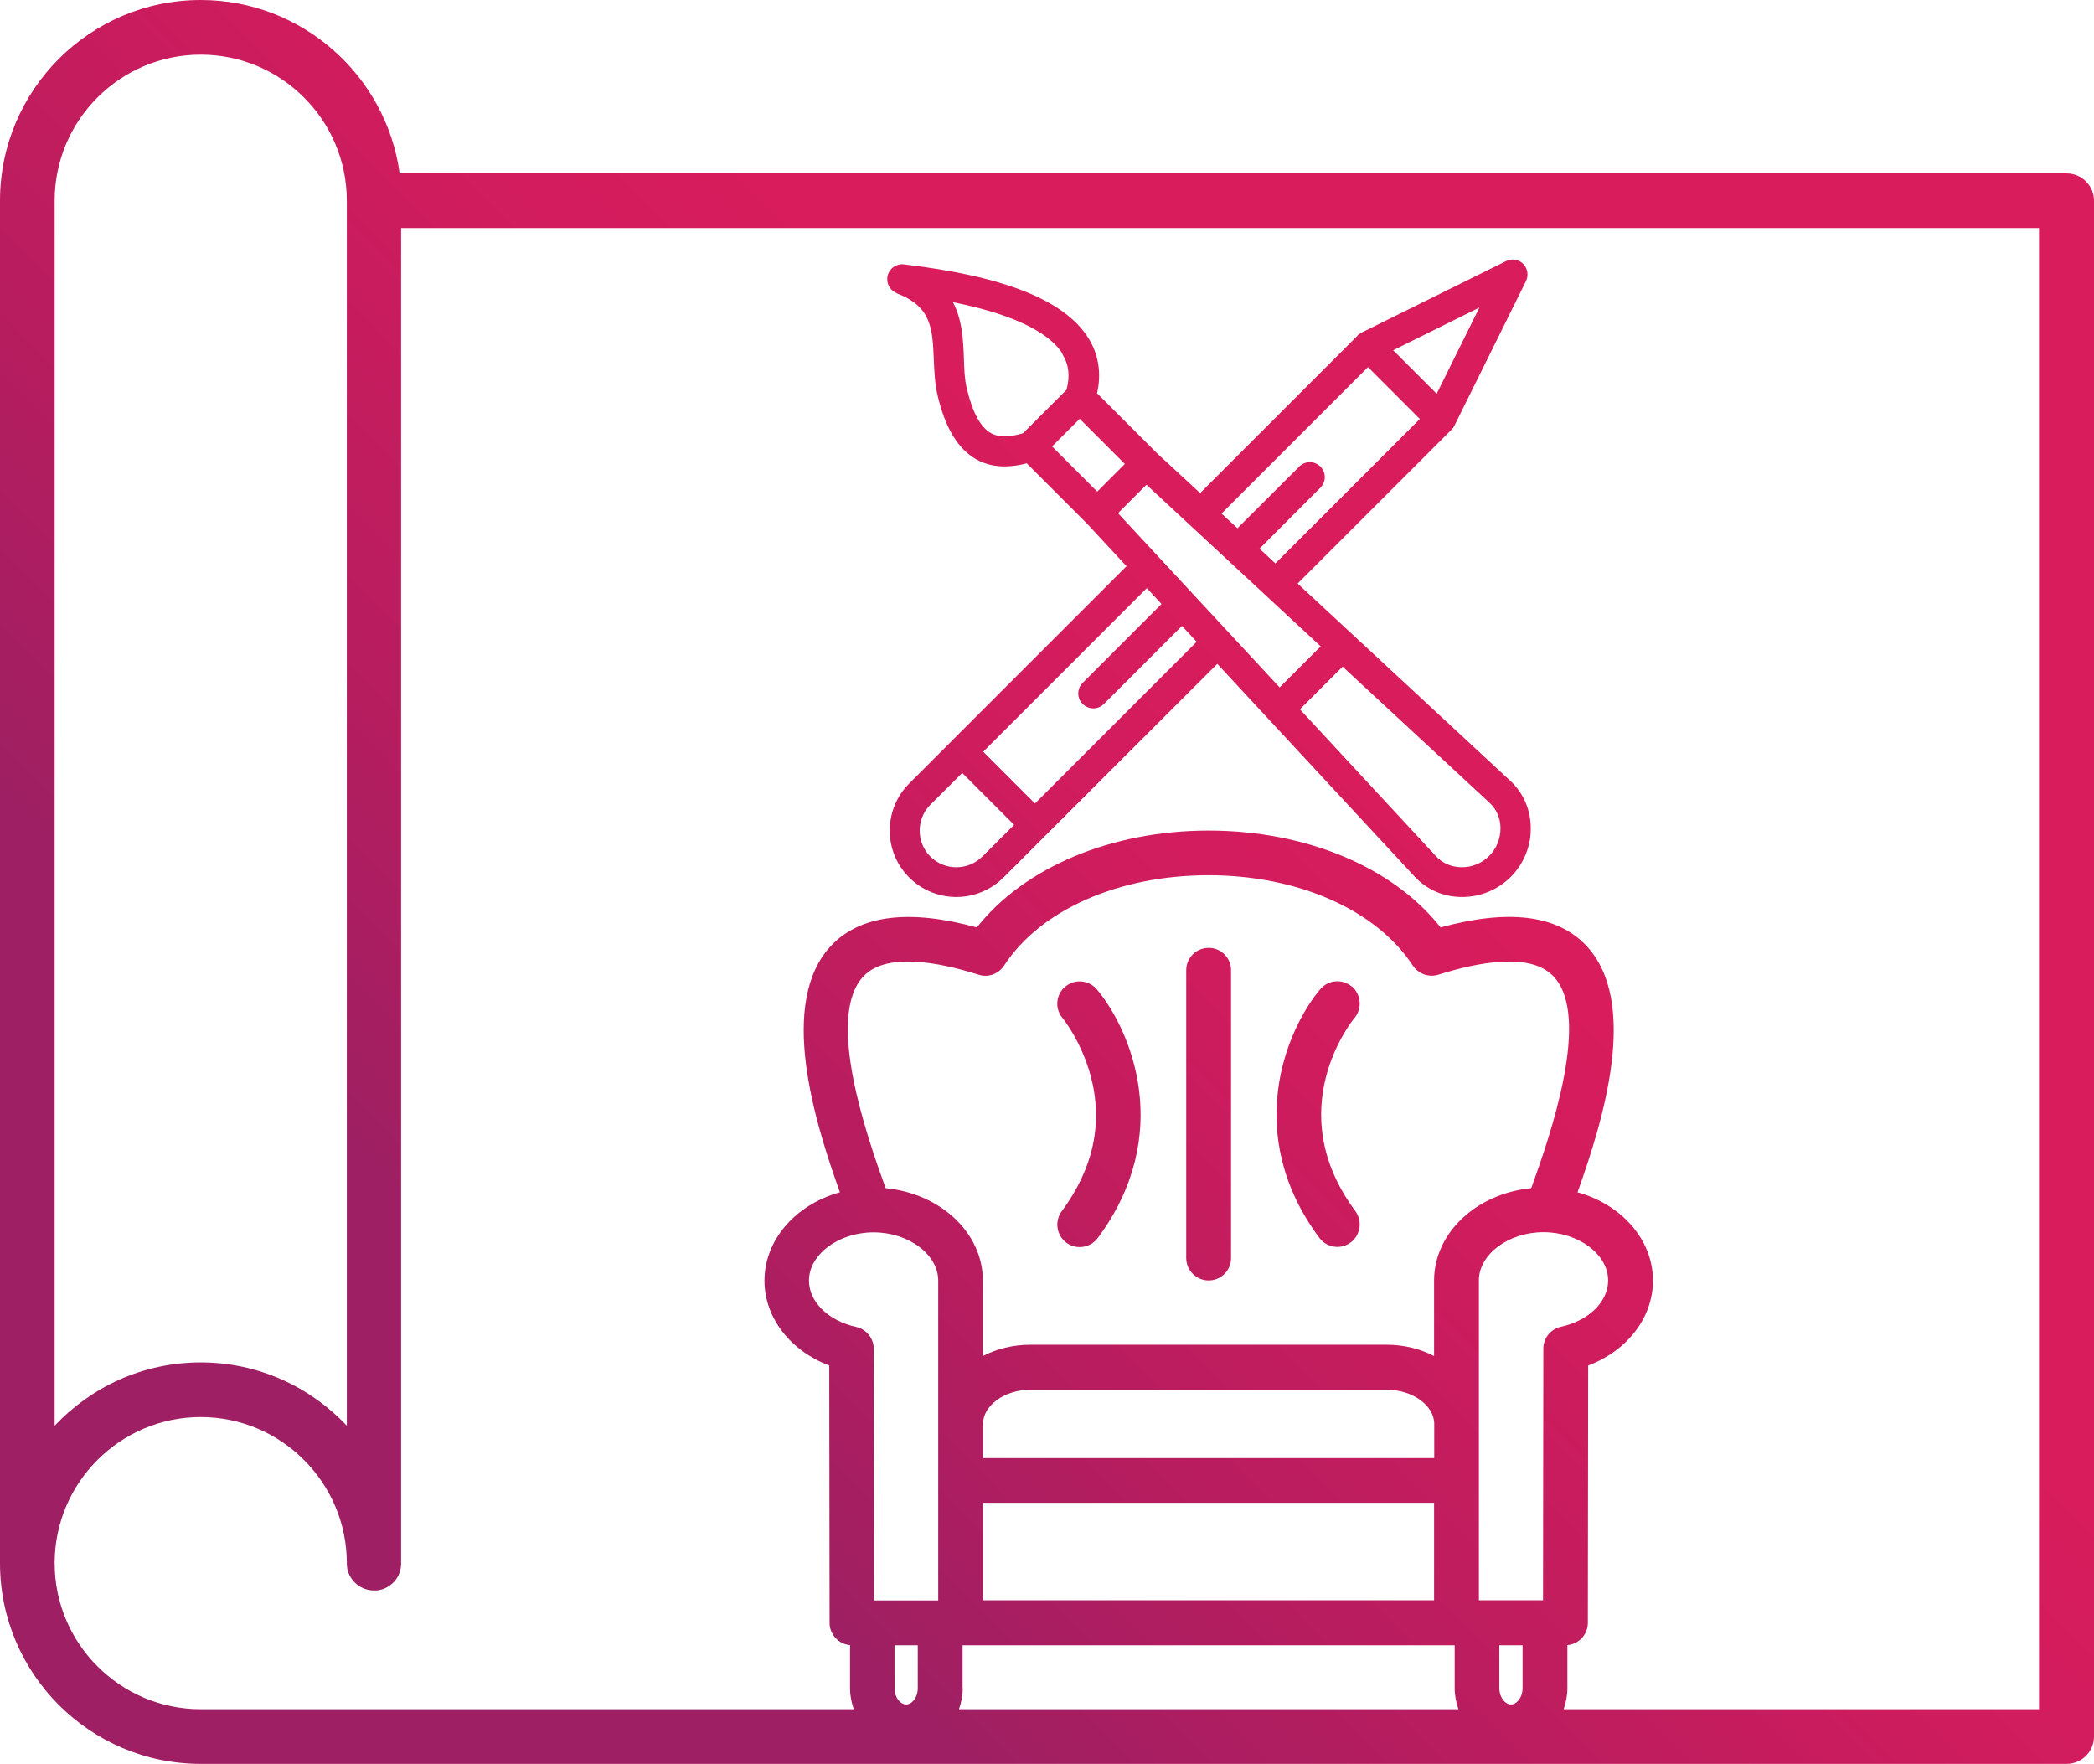
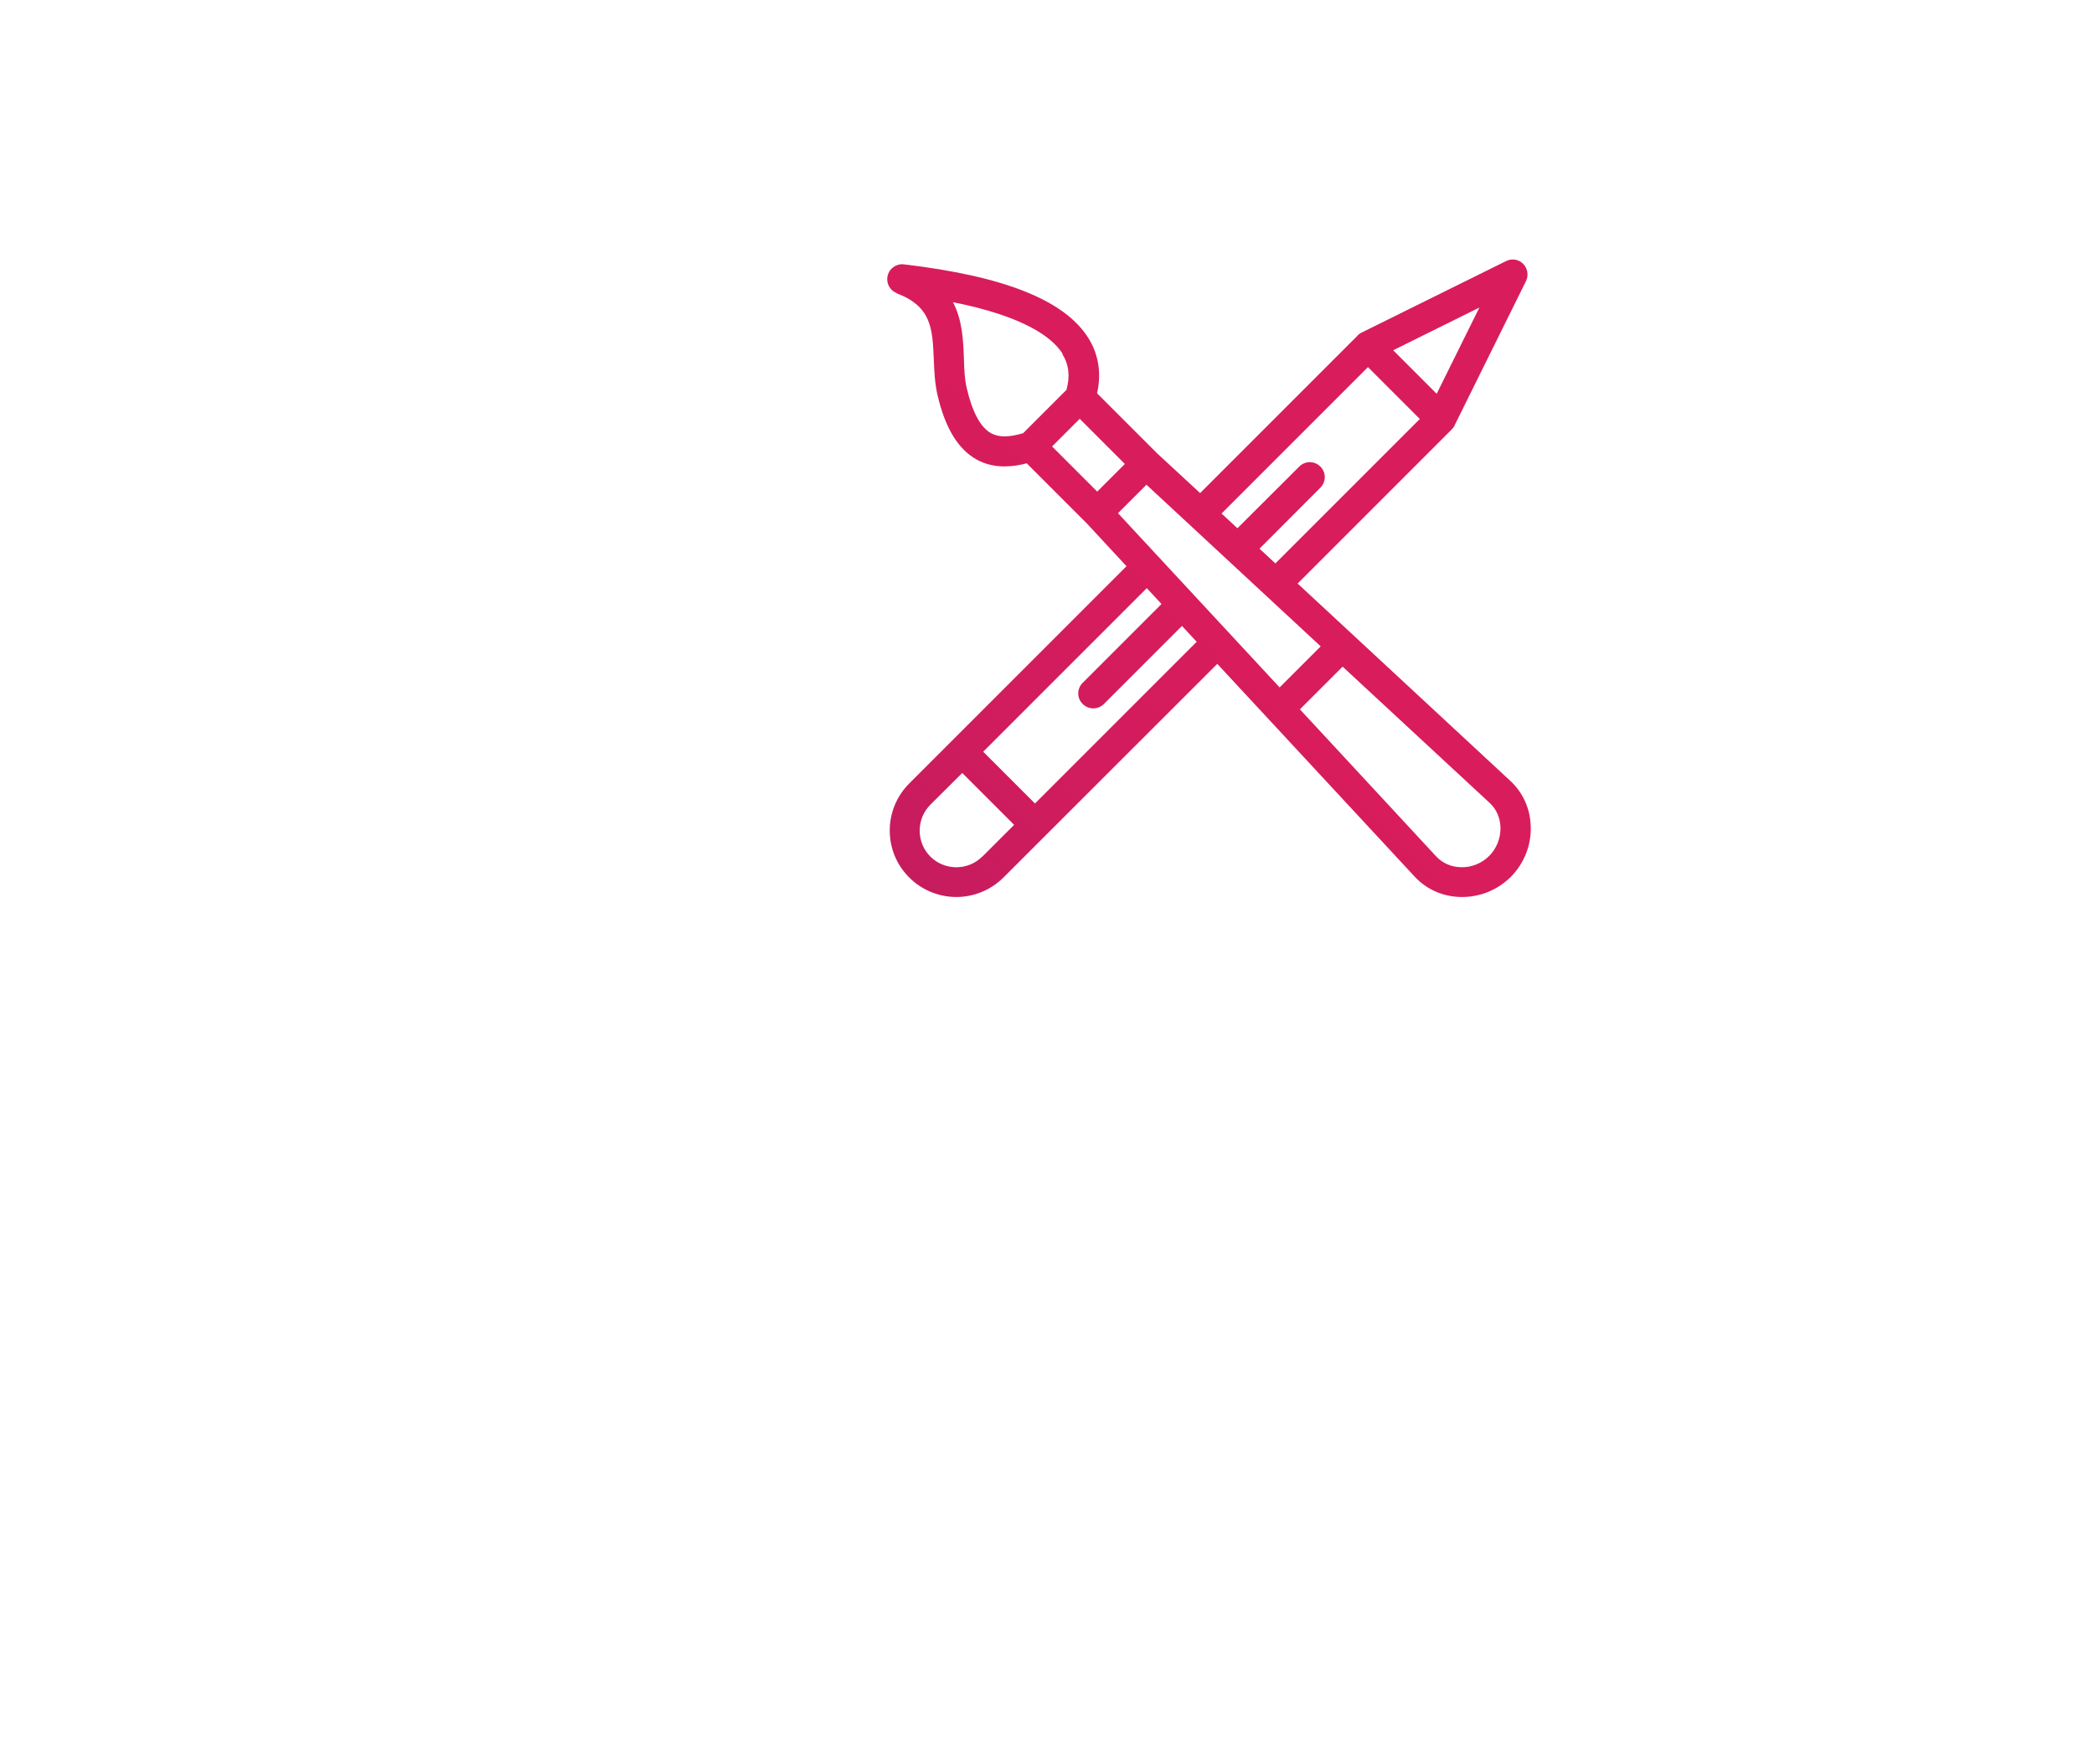
<svg xmlns="http://www.w3.org/2000/svg" xmlns:xlink="http://www.w3.org/1999/xlink" id="Layer_2" viewBox="0 0 128 107.82">
  <defs>
    <style>.cls-1{fill:url(#New_Gradient_Swatch-2);}.cls-1,.cls-2,.cls-3,.cls-4,.cls-5{stroke-width:0px;}.cls-2{fill:url(#New_Gradient_Swatch-4);}.cls-3{fill:url(#New_Gradient_Swatch);}.cls-4{fill:url(#New_Gradient_Swatch-5);}.cls-5{fill:url(#New_Gradient_Swatch-3);}</style>
    <linearGradient id="New_Gradient_Swatch" x1="36.21" y1="84.71" x2="79.38" y2="41.68" gradientUnits="userSpaceOnUse">
      <stop offset="0" stop-color="#9e1f63" />
      <stop offset=".36" stop-color="#b81d5f" />
      <stop offset=".75" stop-color="#d01c5d" />
      <stop offset="1" stop-color="#d91c5c" />
    </linearGradient>
    <linearGradient id="New_Gradient_Swatch-2" x1="29.9" y1="78.38" x2="73.06" y2="35.35" xlink:href="#New_Gradient_Swatch" />
    <linearGradient id="New_Gradient_Swatch-3" x1="50.6" y1="99.15" x2="93.77" y2="56.12" xlink:href="#New_Gradient_Swatch" />
    <linearGradient id="New_Gradient_Swatch-4" x1="46.68" y1="95.21" x2="89.84" y2="52.18" xlink:href="#New_Gradient_Swatch" />
    <linearGradient id="New_Gradient_Swatch-5" x1="42.75" y1="91.27" x2="85.92" y2="48.24" xlink:href="#New_Gradient_Swatch" />
  </defs>
  <g id="Layer_1-2">
-     <path class="cls-3" d="M126.33,10.6H24.43C23.61,4.62,18.47,0,12.27,0,5.5,0,0,5.5,0,12.27v83.28c0,6.76,5.5,12.27,12.27,12.27h114.06c.92,0,1.67-.75,1.67-1.67V12.27h0c0-.92-.75-1.67-1.67-1.67ZM3.34,12.27C3.34,7.35,7.34,3.34,12.27,3.34s8.93,4.01,8.93,8.93v74.88c-2.24-2.38-5.41-3.87-8.93-3.87s-6.69,1.49-8.93,3.87V12.27ZM91.65,103.19v-2.62h1.42v2.62c0,.59-.37,1-.71,1s-.71-.41-.71-1ZM94.34,82.44l-.02,15.38h-3.92v-19.55c0-1.6,1.81-2.95,3.95-2.95s3.95,1.35,3.95,2.95c0,1.3-1.18,2.46-2.88,2.83-.63.14-1.08.69-1.08,1.34ZM93.6,72.63c-3.34.32-5.94,2.73-5.94,5.65v4.61c-.85-.44-1.84-.69-2.9-.69h-21.78c-1.06,0-2.05.25-2.9.69v-4.61c0-2.92-2.6-5.33-5.94-5.65-1.19-3.26-3.69-10.52-1.35-12.96,1.4-1.47,4.6-.86,7.03-.09.58.19,1.22-.04,1.56-.56,2.22-3.41,7.01-5.52,12.49-5.52s10.26,2.12,12.49,5.52c.34.51.97.74,1.56.56,2.44-.77,5.63-1.38,7.03.09,2.34,2.44-.17,9.7-1.35,12.96ZM87.66,91.86v5.96h-27.57v-5.96h27.57ZM60.09,89.13v-2.09c0-1.14,1.33-2.09,2.9-2.09h21.78c1.57,0,2.9.96,2.9,2.09h0v2.09h-27.57ZM53.4,75.33c2.14,0,3.95,1.35,3.95,2.95v19.55h-3.92l-.02-15.38c0-.64-.45-1.2-1.08-1.34-1.69-.37-2.88-1.53-2.88-2.83h0c0-1.6,1.81-2.95,3.95-2.95ZM56.1,100.57v2.62c0,.59-.37,1-.71,1s-.71-.41-.71-1v-2.62h1.42ZM58.84,103.19v-2.62h30.08v2.62c0,.46.09.89.23,1.29h-30.53c.14-.4.23-.84.23-1.29ZM124.66,104.48h0s-29.08,0-29.08,0c.14-.4.23-.84.23-1.29v-2.63c.7-.06,1.25-.65,1.25-1.36l.02-15.73c2.38-.9,3.96-2.92,3.96-5.19,0-2.52-1.94-4.66-4.61-5.4h0c1.55-4.33,3.82-11.63.51-15.1-1.77-1.86-4.76-2.22-8.88-1.09-2.9-3.68-8.22-5.92-14.18-5.92s-11.27,2.25-14.17,5.92c-4.12-1.13-7.11-.76-8.88,1.09-3.31,3.47-1.04,10.77.51,15.1-2.68.74-4.61,2.89-4.61,5.4,0,2.27,1.58,4.29,3.96,5.19l.02,15.73c0,.71.55,1.3,1.25,1.36v2.63c0,.46.09.89.23,1.29H12.27c-4.92,0-8.93-4.01-8.93-8.93s4.01-8.93,8.93-8.93,8.93,4.01,8.93,8.93c0,.12.01.23.03.34.16.76.83,1.33,1.63,1.33.06,0,.12,0,.17,0,.49-.05.91-.31,1.18-.68.01-.01.02-.03.03-.04,0,0,0-.02.01-.02.17-.26.27-.57.27-.91V13.94h100.12v90.54Z" />
    <path class="cls-1" d="M54.79,17.92h0c2.16.81,2.21,2.17,2.29,4.05.03.71.06,1.44.22,2.15.47,2.03,1.25,3.32,2.38,3.96.57.32,1.16.43,1.73.43.48,0,.94-.08,1.35-.19l3.67,3.67,2.43,2.62-10.69,10.69-2.59,2.59c-1.59,1.59-1.59,4.17,0,5.75.79.79,1.84,1.19,2.88,1.19s2.08-.4,2.88-1.19l2.59-2.59,10.48-10.47,12.06,13c.73.79,1.73,1.23,2.83,1.25.03,0,.05,0,.08,0,1.11,0,2.18-.44,2.97-1.23.8-.8,1.25-1.91,1.22-3.04-.02-1.1-.46-2.1-1.25-2.83l-13-12.06,9.43-9.43s0,0,.01-.01c.03-.04.07-.08.1-.12,0,0,0,0,0-.01.02-.03.04-.06.05-.09l4.37-8.83c.17-.35.1-.77-.17-1.05-.28-.28-.7-.35-1.05-.17l-8.83,4.37s-.07.03-.1.06c-.05.03-.1.07-.14.11,0,0,0,0,0,0h-.01s0,.02,0,.02l-9.62,9.62-2.63-2.43-3.67-3.67c.28-1.22.09-2.39-.54-3.39-1.45-2.3-5.14-3.77-11.26-4.49-.46-.06-.89.24-1,.69-.11.45.13.91.57,1.07ZM60.04,52.36c-.87.87-2.29.87-3.17,0-.87-.87-.87-2.3,0-3.17l1.95-1.94,3.17,3.17-1.95,1.95ZM63.27,49.12l-3.17-3.17,10-10,.9.97-4.82,4.82c-.36.36-.36.94,0,1.29.18.18.41.27.65.27s.47-.09.65-.27l4.77-4.77.9.97-9.88,9.88ZM91.06,49.08c.42.39.65.93.66,1.52h0c.01.64-.24,1.27-.69,1.72s-1.08.71-1.72.69c-.6-.01-1.14-.25-1.52-.66l-8.33-8.99,2.61-2.61,8.99,8.33ZM90.43,18.8l-2.61,5.27-2.66-2.66,5.27-2.61ZM83.62,22.44l3.17,3.17-8.83,8.83-.97-.9,3.72-3.73c.36-.36.36-.93,0-1.29-.36-.36-.93-.36-1.29,0l-3.78,3.77-.97-.9,8.95-8.95ZM80.73,39.51l-2.51,2.51-9.88-10.65,1.74-1.74,10.65,9.88ZM66,25.6l2.76,2.76-1.69,1.69-2.76-2.76,1.69-1.69ZM64.93,21.63c.41.65.49,1.37.26,2.2l-2.65,2.65c-.87.26-1.49.26-1.96,0-.65-.36-1.15-1.3-1.49-2.77-.13-.54-.15-1.16-.17-1.81-.04-1.09-.09-2.33-.67-3.43,4.36.87,6.07,2.15,6.7,3.15Z" />
-     <path class="cls-5" d="M82.63,60.3c-.58-.48-1.44-.41-1.93.17-2.08,2.48-4.77,8.85-.05,15.2.27.36.68.55,1.1.55.28,0,.57-.09.81-.27.61-.45.73-1.31.29-1.92-4.58-6.17-.24-11.58-.05-11.81.48-.58.4-1.44-.17-1.93Z" />
-     <path class="cls-2" d="M73.88,57.94c-.76,0-1.37.61-1.37,1.37v17.59h0c0,.76.62,1.37,1.37,1.37.76,0,1.37-.61,1.37-1.37v-17.59c0-.76-.61-1.37-1.37-1.37Z" />
-     <path class="cls-4" d="M65.12,60.3c-.58.49-.66,1.35-.17,1.93.01.01,1.15,1.41,1.72,3.54.77,2.87.17,5.65-1.77,8.27-.45.61-.32,1.47.28,1.92.24.18.53.27.82.27.42,0,.83-.19,1.1-.55,4.72-6.35,2.03-12.72-.05-15.2-.49-.58-1.35-.66-1.93-.17Z" />
  </g>
</svg>